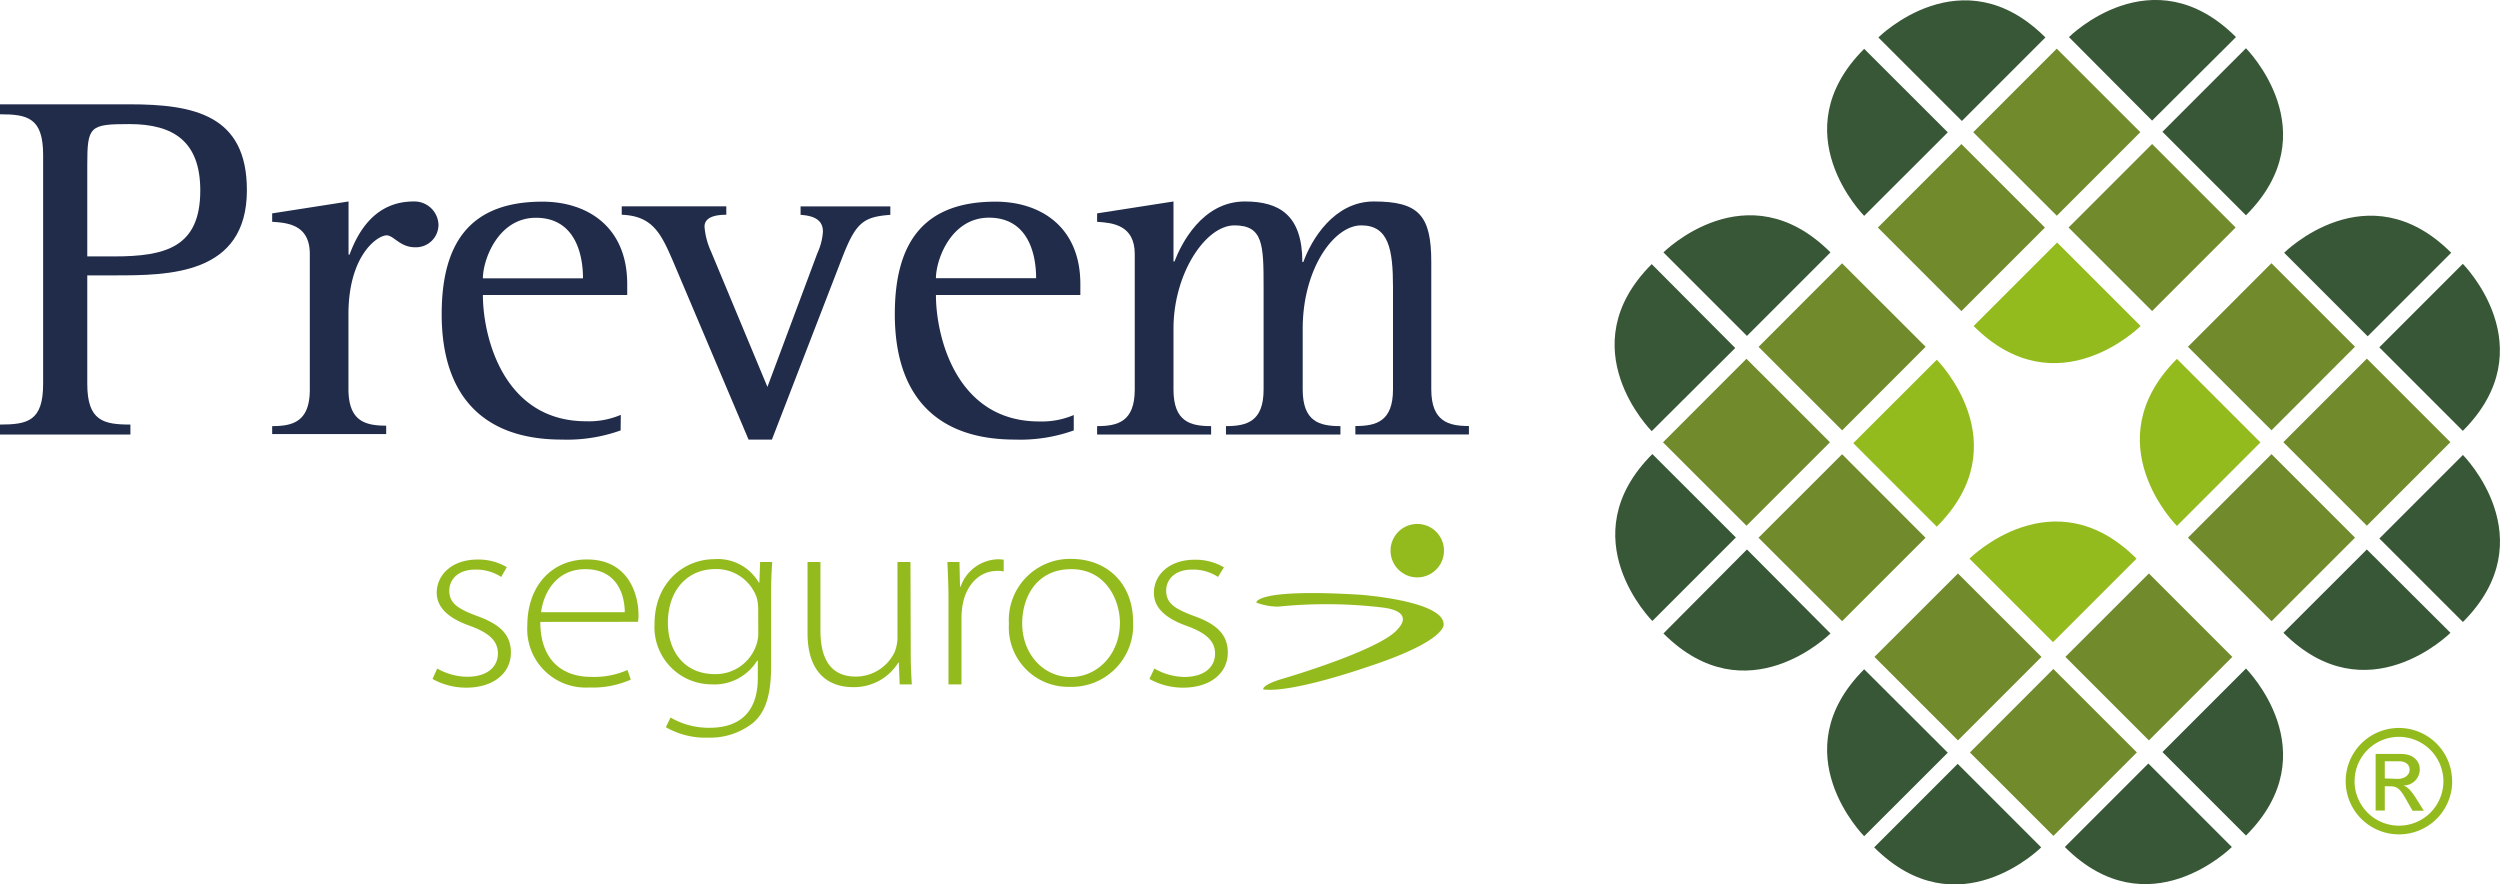
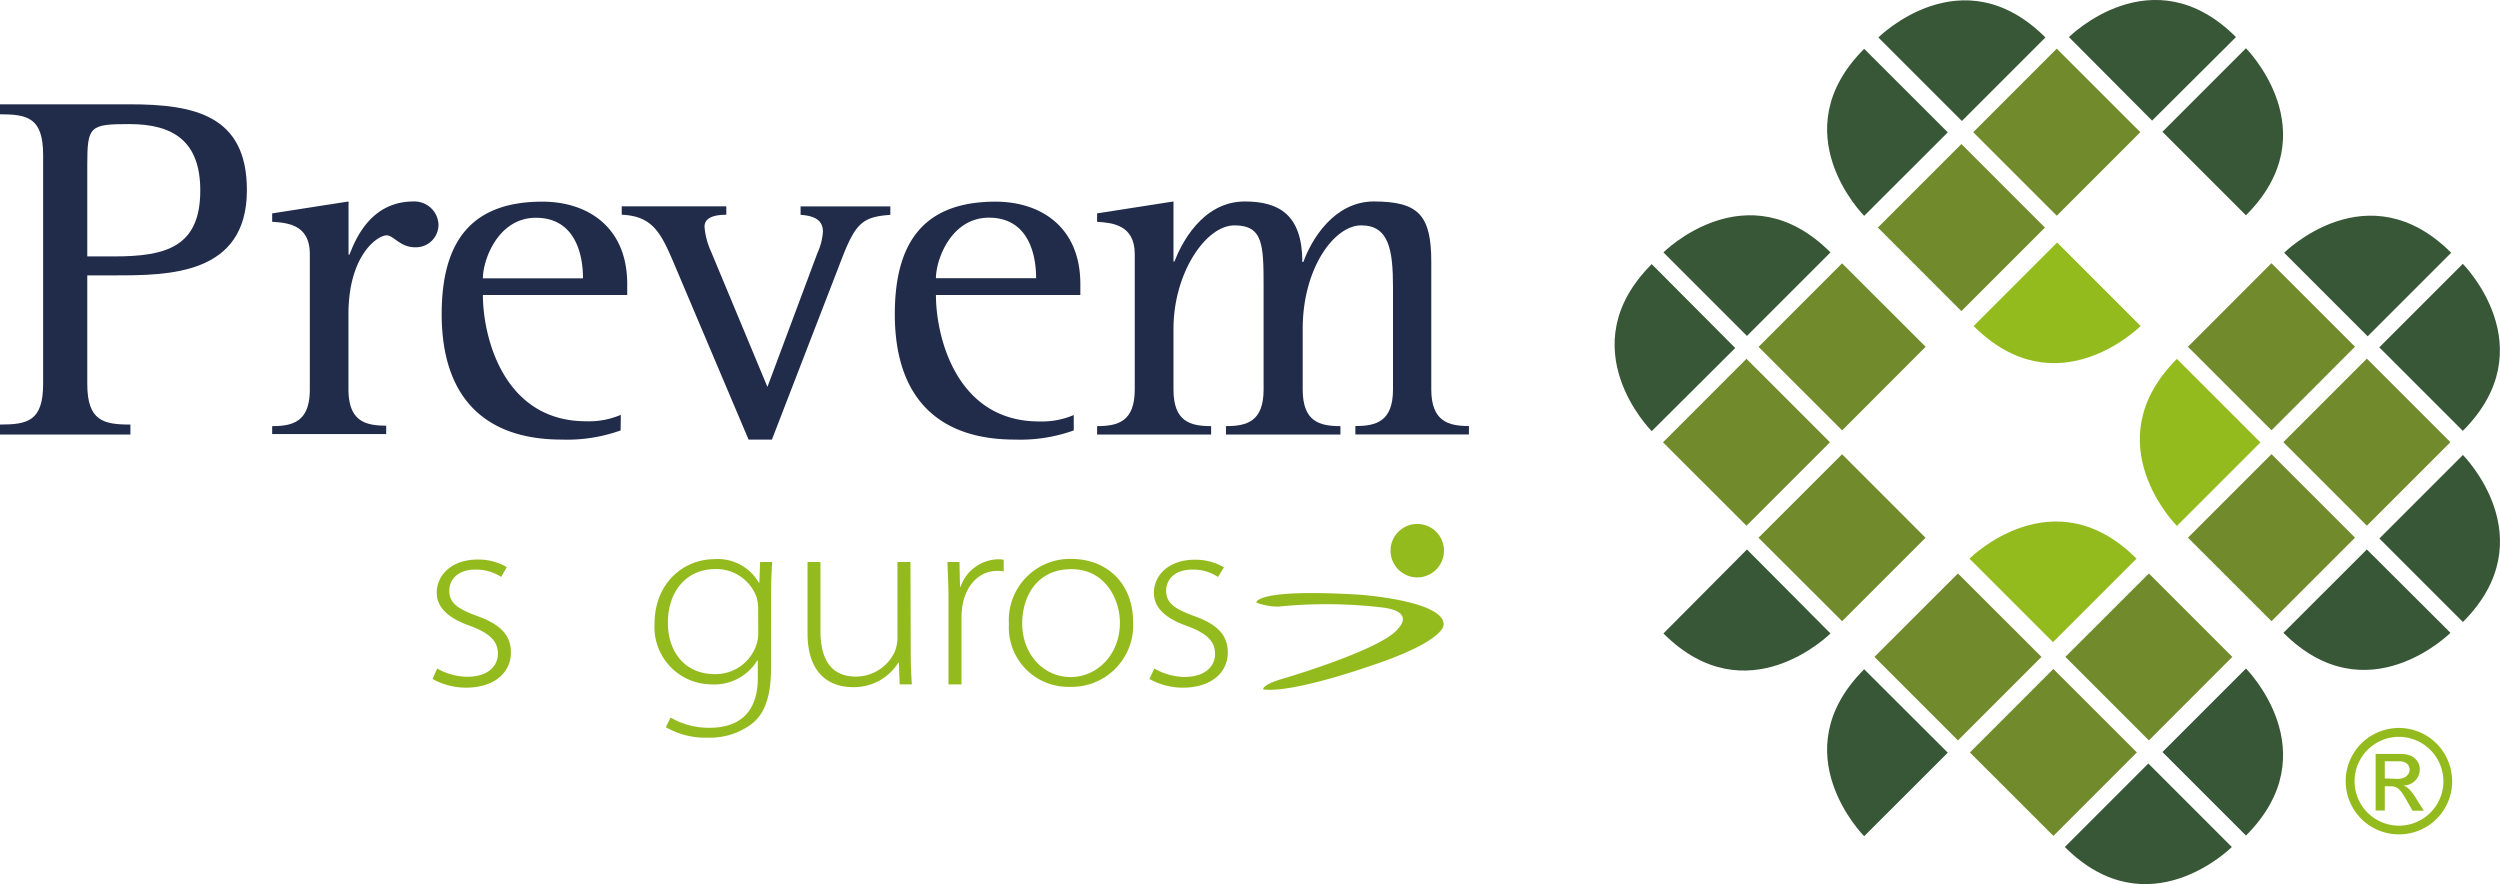
<svg xmlns="http://www.w3.org/2000/svg" viewBox="0 0 272.99 96.58">
  <defs>
    <style>.cls-1{fill:#718b2c;}.cls-2{fill:#385737;}.cls-3{fill:#94bb1e;}.cls-4{fill:#212c4b;}</style>
  </defs>
  <title>logop</title>
  <g id="Capa_2" data-name="Capa 2">
    <g id="Layer_1" data-name="Layer 1">
      <rect class="cls-1" x="194.7" y="31.43" width="12.9" height="12.9" transform="translate(32.19 153.41) rotate(-45.03)" />
      <rect class="cls-1" x="184.27" y="41.85" width="12.89" height="12.89" transform="translate(21.72 149.03) rotate(-45.01)" />
      <polygon class="cls-1" points="210.26 58.72 201.15 67.83 192.02 58.72 201.15 49.6 210.26 58.72" />
-       <rect class="cls-1" x="228.56" y="18.4" width="12.9" height="12.9" transform="translate(51.25 173.45) rotate(-45)" />
      <rect class="cls-1" x="218.14" y="7.98" width="12.9" height="12.9" transform="translate(55.63 163.1) rotate(-45.02)" />
      <rect class="cls-1" x="207.72" y="18.4" width="12.9" height="12.9" transform="translate(45.14 158.69) rotate(-44.99)" />
      <rect class="cls-1" x="241.59" y="52.27" width="12.9" height="12.9" transform="translate(31.15 192.62) rotate(-45.01)" />
      <rect class="cls-1" x="252.01" y="41.85" width="12.9" height="12.9" transform="translate(41.54 196.89) rotate(-45)" />
      <rect class="cls-1" x="241.59" y="31.43" width="12.9" height="12.9" transform="translate(45.91 186.54) rotate(-45.02)" />
      <path class="cls-2" d="M180.36,47.08s-9.12-9.12,0-18.24L189.48,38Z" />
      <path class="cls-2" d="M205.11,4.09s9.12-9.12,18.24,0l-9.12,9.12Z" />
      <path class="cls-2" d="M203.56,23.57s-9.11-9.12,0-18.24l9.13,9.12Z" />
      <path class="cls-2" d="M245.25,5.27s9.12,9.12,0,18.24l-9.12-9.12Z" />
      <path class="cls-2" d="M181.64,27.56s9.12-9.12,18.24,0l-9.12,9.12Z" />
      <path class="cls-2" d="M199.88,69.17s-9.12,9.12-18.24,0L190.76,60Z" />
      <path class="cls-2" d="M225.92,4.05s9.12-9.12,18.24,0L235,13.17Z" />
      <path class="cls-2" d="M268.93,28.81s9.11,9.12,0,18.24l-9.12-9.12Z" />
      <path class="cls-2" d="M249.42,27.6s9.12-9.11,18.24,0l-9.12,9.12Z" />
      <path class="cls-2" d="M268.94,49.68s9.11,9.12,0,18.24l-9.12-9.12Z" />
      <path class="cls-2" d="M267.58,69.1s-9.12,9.12-18.24,0L258.45,60Z" />
-       <path class="cls-2" d="M180.43,67.81s-9.12-9.12,0-18.23l9.12,9.11Z" />
-       <path class="cls-3" d="M211.49,39.28s9.12,9.12,0,18.23l-9.12-9.12Z" />
+       <path class="cls-2" d="M180.43,67.81l9.12,9.11Z" />
      <path class="cls-3" d="M233.75,35.6s-9.12,9.12-18.24,0l9.12-9.12Z" />
      <polygon class="cls-1" points="213.8 62.62 222.92 71.73 213.8 80.85 204.68 71.73 213.8 62.62" />
      <rect class="cls-1" x="217.77" y="75.71" width="12.89" height="12.89" transform="translate(7.62 182.69) rotate(-45.02)" />
      <polygon class="cls-1" points="234.65 62.62 243.76 71.73 234.65 80.85 225.53 71.73 234.65 62.62" />
      <path class="cls-2" d="M243.71,92.49s-9.12,9.12-18.24,0l9.12-9.12Z" />
      <path class="cls-2" d="M245.25,73s9.12,9.12,0,18.24l-9.12-9.12Z" />
      <path class="cls-2" d="M203.56,91.31s-9.11-9.12,0-18.23l9.13,9.11Z" />
-       <path class="cls-2" d="M222.89,92.53s-9.12,9.11-18.24,0l9.12-9.12Z" />
      <path class="cls-3" d="M215.06,61s9.12-9.12,18.24,0l-9.12,9.12Z" />
      <path class="cls-3" d="M237.71,57.43s-9.11-9.12,0-18.24l9.12,9.12Z" />
      <path class="cls-4" d="M0,46.36c3,0,4.71-.37,4.71-4.44v-25C4.71,12.85,3,12.48,0,12.48V11.39H14.13c7.1,0,12.83,1.19,12.83,9.37,0,9.31-8.61,9.31-14.51,9.31H9.53V41.92c0,4.06,1.79,4.44,4.71,4.44v1.09H0ZM9.53,28h2.92c5.63,0,9.42-1,9.42-7.2,0-5.36-2.93-7.25-7.74-7.25-4.33,0-4.6.22-4.6,4.44Z" />
      <path class="cls-4" d="M29.72,46.53c2.27,0,4.11-.49,4.11-4V27.74c0-3.25-2.49-3.41-4.11-3.52V23.3L38.06,22v5.8h.11c1-2.71,2.92-5.8,7-5.8a2.63,2.63,0,0,1,2.71,2.49A2.46,2.46,0,0,1,45.31,27c-1.62,0-2.33-1.3-3.09-1.3-1,0-4.17,2.17-4.17,8.61v8.17c0,3.52,1.84,4,4.12,4v.92H29.72Z" />
      <path class="cls-4" d="M67.77,47a17.34,17.34,0,0,1-6.44,1c-8.39,0-13.1-4.6-13.1-13.69,0-7.9,3.19-12.29,11-12.29,4.87,0,9.26,2.71,9.26,9v1.19H52.73C52.73,36.73,54.94,46,64,46a8.87,8.87,0,0,0,3.79-.7ZM63.66,30.39c0-2.87-1-6.61-5.14-6.61s-5.79,4.6-5.79,6.61Z" />
      <path class="cls-4" d="M73.46,28.45c-1.3-3-2.22-4.87-5.57-5v-.92H79.31v.92c-1.46,0-2.38.38-2.38,1.3a8,8,0,0,0,.71,2.71L83.8,42.25l5.46-14.62a6.62,6.62,0,0,0,.6-2.33c0-1.19-.81-1.73-2.44-1.84v-.92h9.8v.92c-3,.22-3.79.87-5.31,4.82L84.29,48H81.74Z" />
      <path class="cls-4" d="M117.25,47a17.32,17.32,0,0,1-6.44,1c-8.39,0-13.1-4.6-13.1-13.69,0-7.9,3.2-12.29,11-12.29,4.87,0,9.26,2.71,9.26,9v1.19H102.2c0,4.55,2.22,13.81,11.26,13.81a8.89,8.89,0,0,0,3.79-.7Zm-4.11-16.62c0-2.87-1-6.61-5.15-6.61s-5.79,4.6-5.79,6.61Z" />
      <path class="cls-4" d="M119.8,46.53c2.27,0,4.11-.49,4.11-4V27.74c0-3.25-2.55-3.41-4.11-3.52V23.3l8.34-1.3v6.55h.11c.7-1.84,3-6.55,7.68-6.55,3.74,0,6.28,1.46,6.28,6.61h.11c.87-2.43,3.35-6.61,7.69-6.61,4.92,0,6.28,1.52,6.28,6.61V42.52c0,3.52,1.9,4,4.11,4v.92H148v-.92c2.27,0,4.11-.49,4.11-4V31.37c0-4.17-.48-6.76-3.47-6.76s-6.39,4.76-6.39,11.26v6.66c0,3.52,1.84,4,4.12,4v.92H133.87v-.92c2.27,0,4.11-.49,4.11-4V31.37c0-4.66-.05-6.76-3.19-6.76s-6.65,5.25-6.65,11.26v6.66c0,3.52,1.84,4,4.11,4v.92H119.8Z" />
      <path class="cls-3" d="M47.74,73A6.8,6.8,0,0,0,51,73.9c2.29,0,3.37-1.15,3.37-2.54s-1-2.26-3-3c-2.38-.83-3.68-2-3.68-3.64,0-1.92,1.63-3.62,4.46-3.62a6.1,6.1,0,0,1,3.19.83L54.73,63a5,5,0,0,0-2.87-.8c-1.84,0-2.8,1.08-2.8,2.3,0,1.4,1,2,3,2.75,2.34.84,3.73,1.92,3.73,4,0,2.28-1.93,3.84-4.89,3.84a7.5,7.5,0,0,1-3.67-.95Z" />
-       <path class="cls-3" d="M59,67.91c0,4.29,2.53,6,5.52,6a9,9,0,0,0,4-.75l.36,1.05a10.22,10.22,0,0,1-4.55.86,6.38,6.38,0,0,1-6.75-6.74c0-4.46,2.77-7.24,6.51-7.24,4.73,0,5.63,4.12,5.63,6a3.14,3.14,0,0,1-.06.81Zm9.22-1.06c0-1.86-.81-4.7-4.31-4.7-3.19,0-4.58,2.64-4.82,4.7Z" />
      <path class="cls-3" d="M84.2,72.78c0,3.42-.75,5.12-2,6.18a7.59,7.59,0,0,1-4.91,1.59,8.69,8.69,0,0,1-4.58-1.14l.51-1.06a8.3,8.3,0,0,0,4.28,1.12c3,0,5.25-1.47,5.25-5.43V72.14h-.07a5.49,5.49,0,0,1-5,2.59,6.25,6.25,0,0,1-6.21-6.57c0-4.64,3.32-7.1,6.51-7.1a5.17,5.17,0,0,1,4.88,2.56h.06L83,61.37h1.32c-.06,1-.12,2.05-.12,3.44Zm-1.41-6.29a4.49,4.49,0,0,0-.18-1.29,4.67,4.67,0,0,0-4.5-3.06c-3.07,0-5.18,2.34-5.18,5.87,0,3,1.72,5.6,5.13,5.6a4.68,4.68,0,0,0,4.46-3,3.87,3.87,0,0,0,.28-1.42Z" />
      <path class="cls-3" d="M99.45,71.47c0,1.17.05,2.22.12,3.26H98.24l-.09-2.37h-.06a5.68,5.68,0,0,1-5,2.67c-1.84,0-4.91-.83-4.91-5.9V61.37h1.41v7.51c0,2.89,1,5,3.86,5a4.7,4.7,0,0,0,4.25-2.7,4.4,4.4,0,0,0,.3-1.47V61.37h1.42Z" />
      <path class="cls-3" d="M103.57,65.37c0-1.34-.06-2.73-.12-4h1.32l.06,2.7h.06a4.45,4.45,0,0,1,4.13-3,4.66,4.66,0,0,1,.58.05V62.4a2.67,2.67,0,0,0-.7-.06c-2,0-3.41,1.58-3.79,3.73a8.85,8.85,0,0,0-.12,1.28v7.38h-1.42Z" />
      <path class="cls-3" d="M123.73,67.91A6.72,6.72,0,0,1,116.8,75a6.48,6.48,0,0,1-6.63-6.87,6.68,6.68,0,0,1,6.84-7.1C121,61.06,123.73,63.82,123.73,67.91Zm-12.11.17c0,3.34,2.32,5.85,5.28,5.85s5.39-2.5,5.39-5.93c0-2.45-1.51-5.85-5.31-5.85S111.62,65.21,111.62,68.07Z" />
      <path class="cls-3" d="M126.05,73a6.8,6.8,0,0,0,3.25.92c2.3,0,3.38-1.15,3.38-2.54s-1-2.26-3-3c-2.38-.83-3.68-2-3.68-3.64,0-1.92,1.62-3.62,4.46-3.62a6.1,6.1,0,0,1,3.19.83L133,63a4.9,4.9,0,0,0-2.86-.8c-1.84,0-2.8,1.08-2.8,2.3,0,1.4,1,2,3,2.75,2.35.84,3.73,1.92,3.73,4,0,2.28-1.93,3.84-4.88,3.84a7.51,7.51,0,0,1-3.68-.95Z" />
      <circle class="cls-3" cx="154.76" cy="60.13" r="2.92" />
      <path class="cls-3" d="M137.19,65.8s-.21-1.56,11.3-.86c0,0,9.1.64,9.15,3.22,0,0,.43,1.82-8.46,4.71,0,0-8.13,2.84-11.24,2.41,0,0-.21-.48,2.14-1.17,0,0,10.82-3.16,12.58-5.46,0,0,1.93-1.82-1.6-2.3a51.93,51.93,0,0,0-11.46-.11A6.71,6.71,0,0,1,137.19,65.8Z" />
      <path class="cls-3" d="M266.81,85.29A4.85,4.85,0,1,1,262,80.46,4.87,4.87,0,0,1,266.81,85.29Zm-7.4,3.22h1V85.86h.6c.77,0,1.09.27,1.86,1.67l.57,1h1.23l-.76-1.22c-.52-.83-.92-1.35-1.47-1.54v0a1.76,1.76,0,0,0,1.79-1.79c0-.69-.52-1.65-2.05-1.65h-2.77Zm1-3.51V83.13H262c.66,0,1.12.35,1.12.92s-.53,1-1.29,1Zm7.35.29A5.81,5.81,0,1,0,262,91.11,5.8,5.8,0,0,0,267.77,85.29Z" />
    </g>
  </g>
</svg>